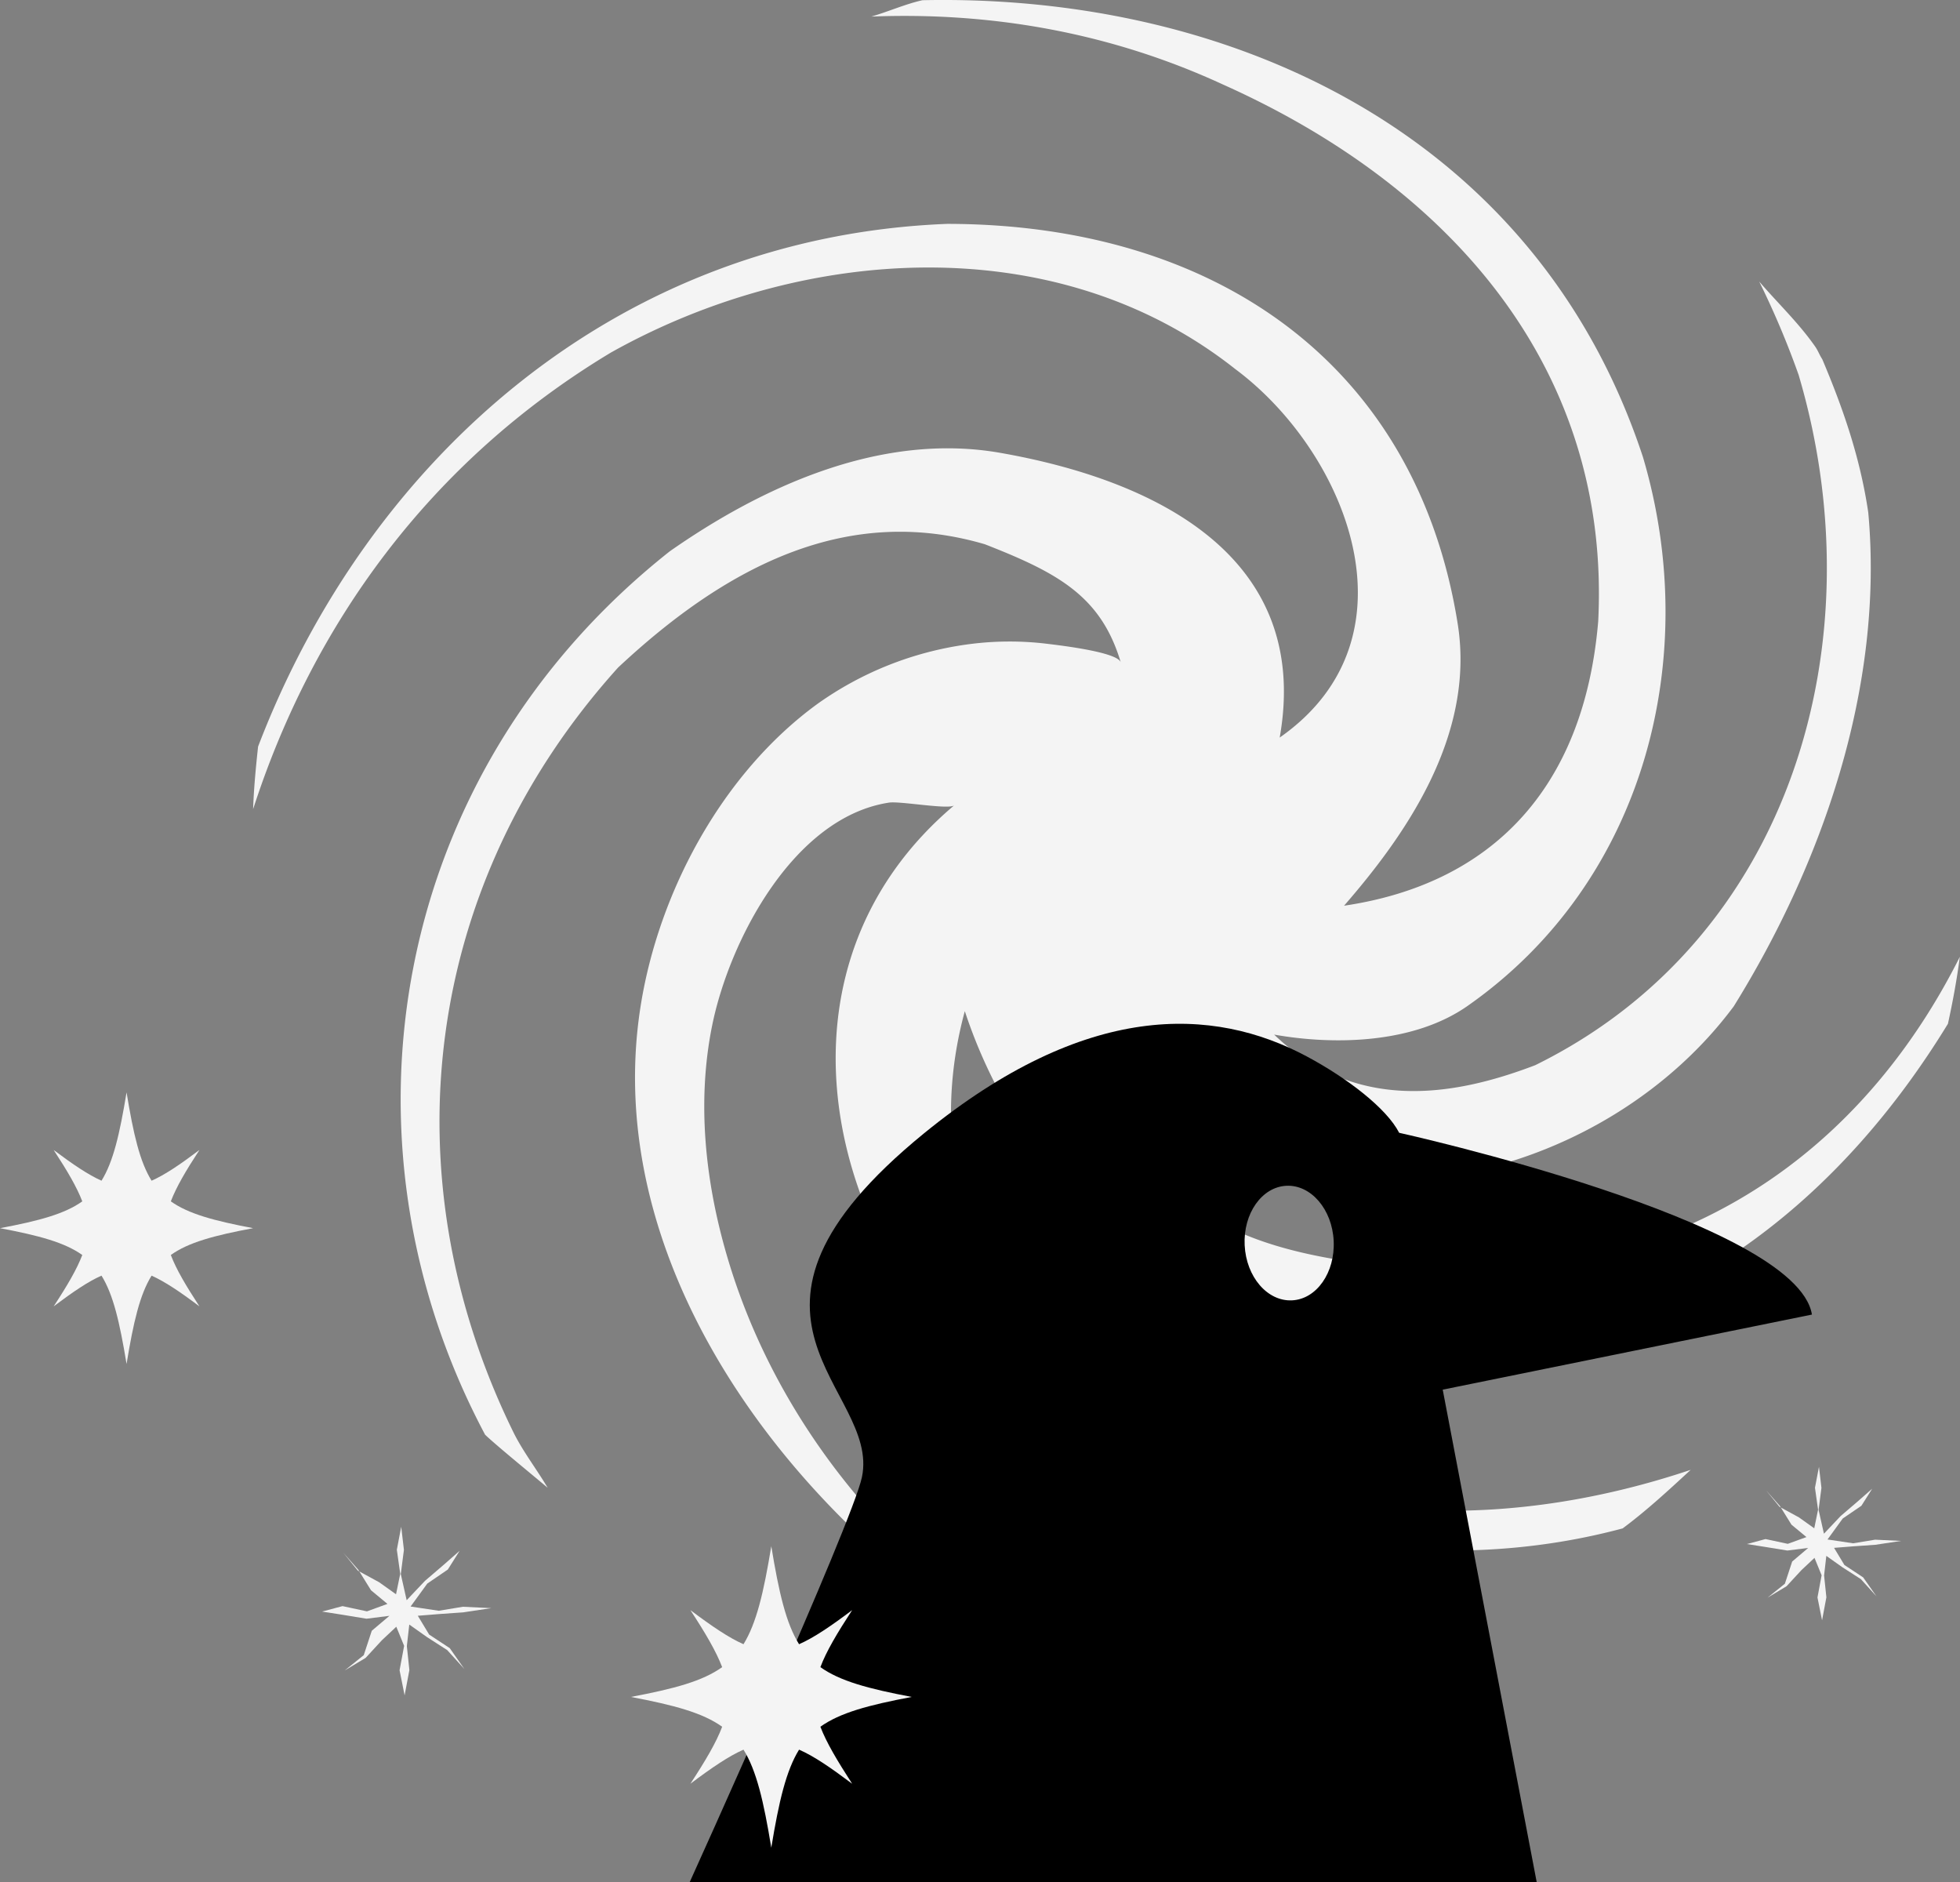
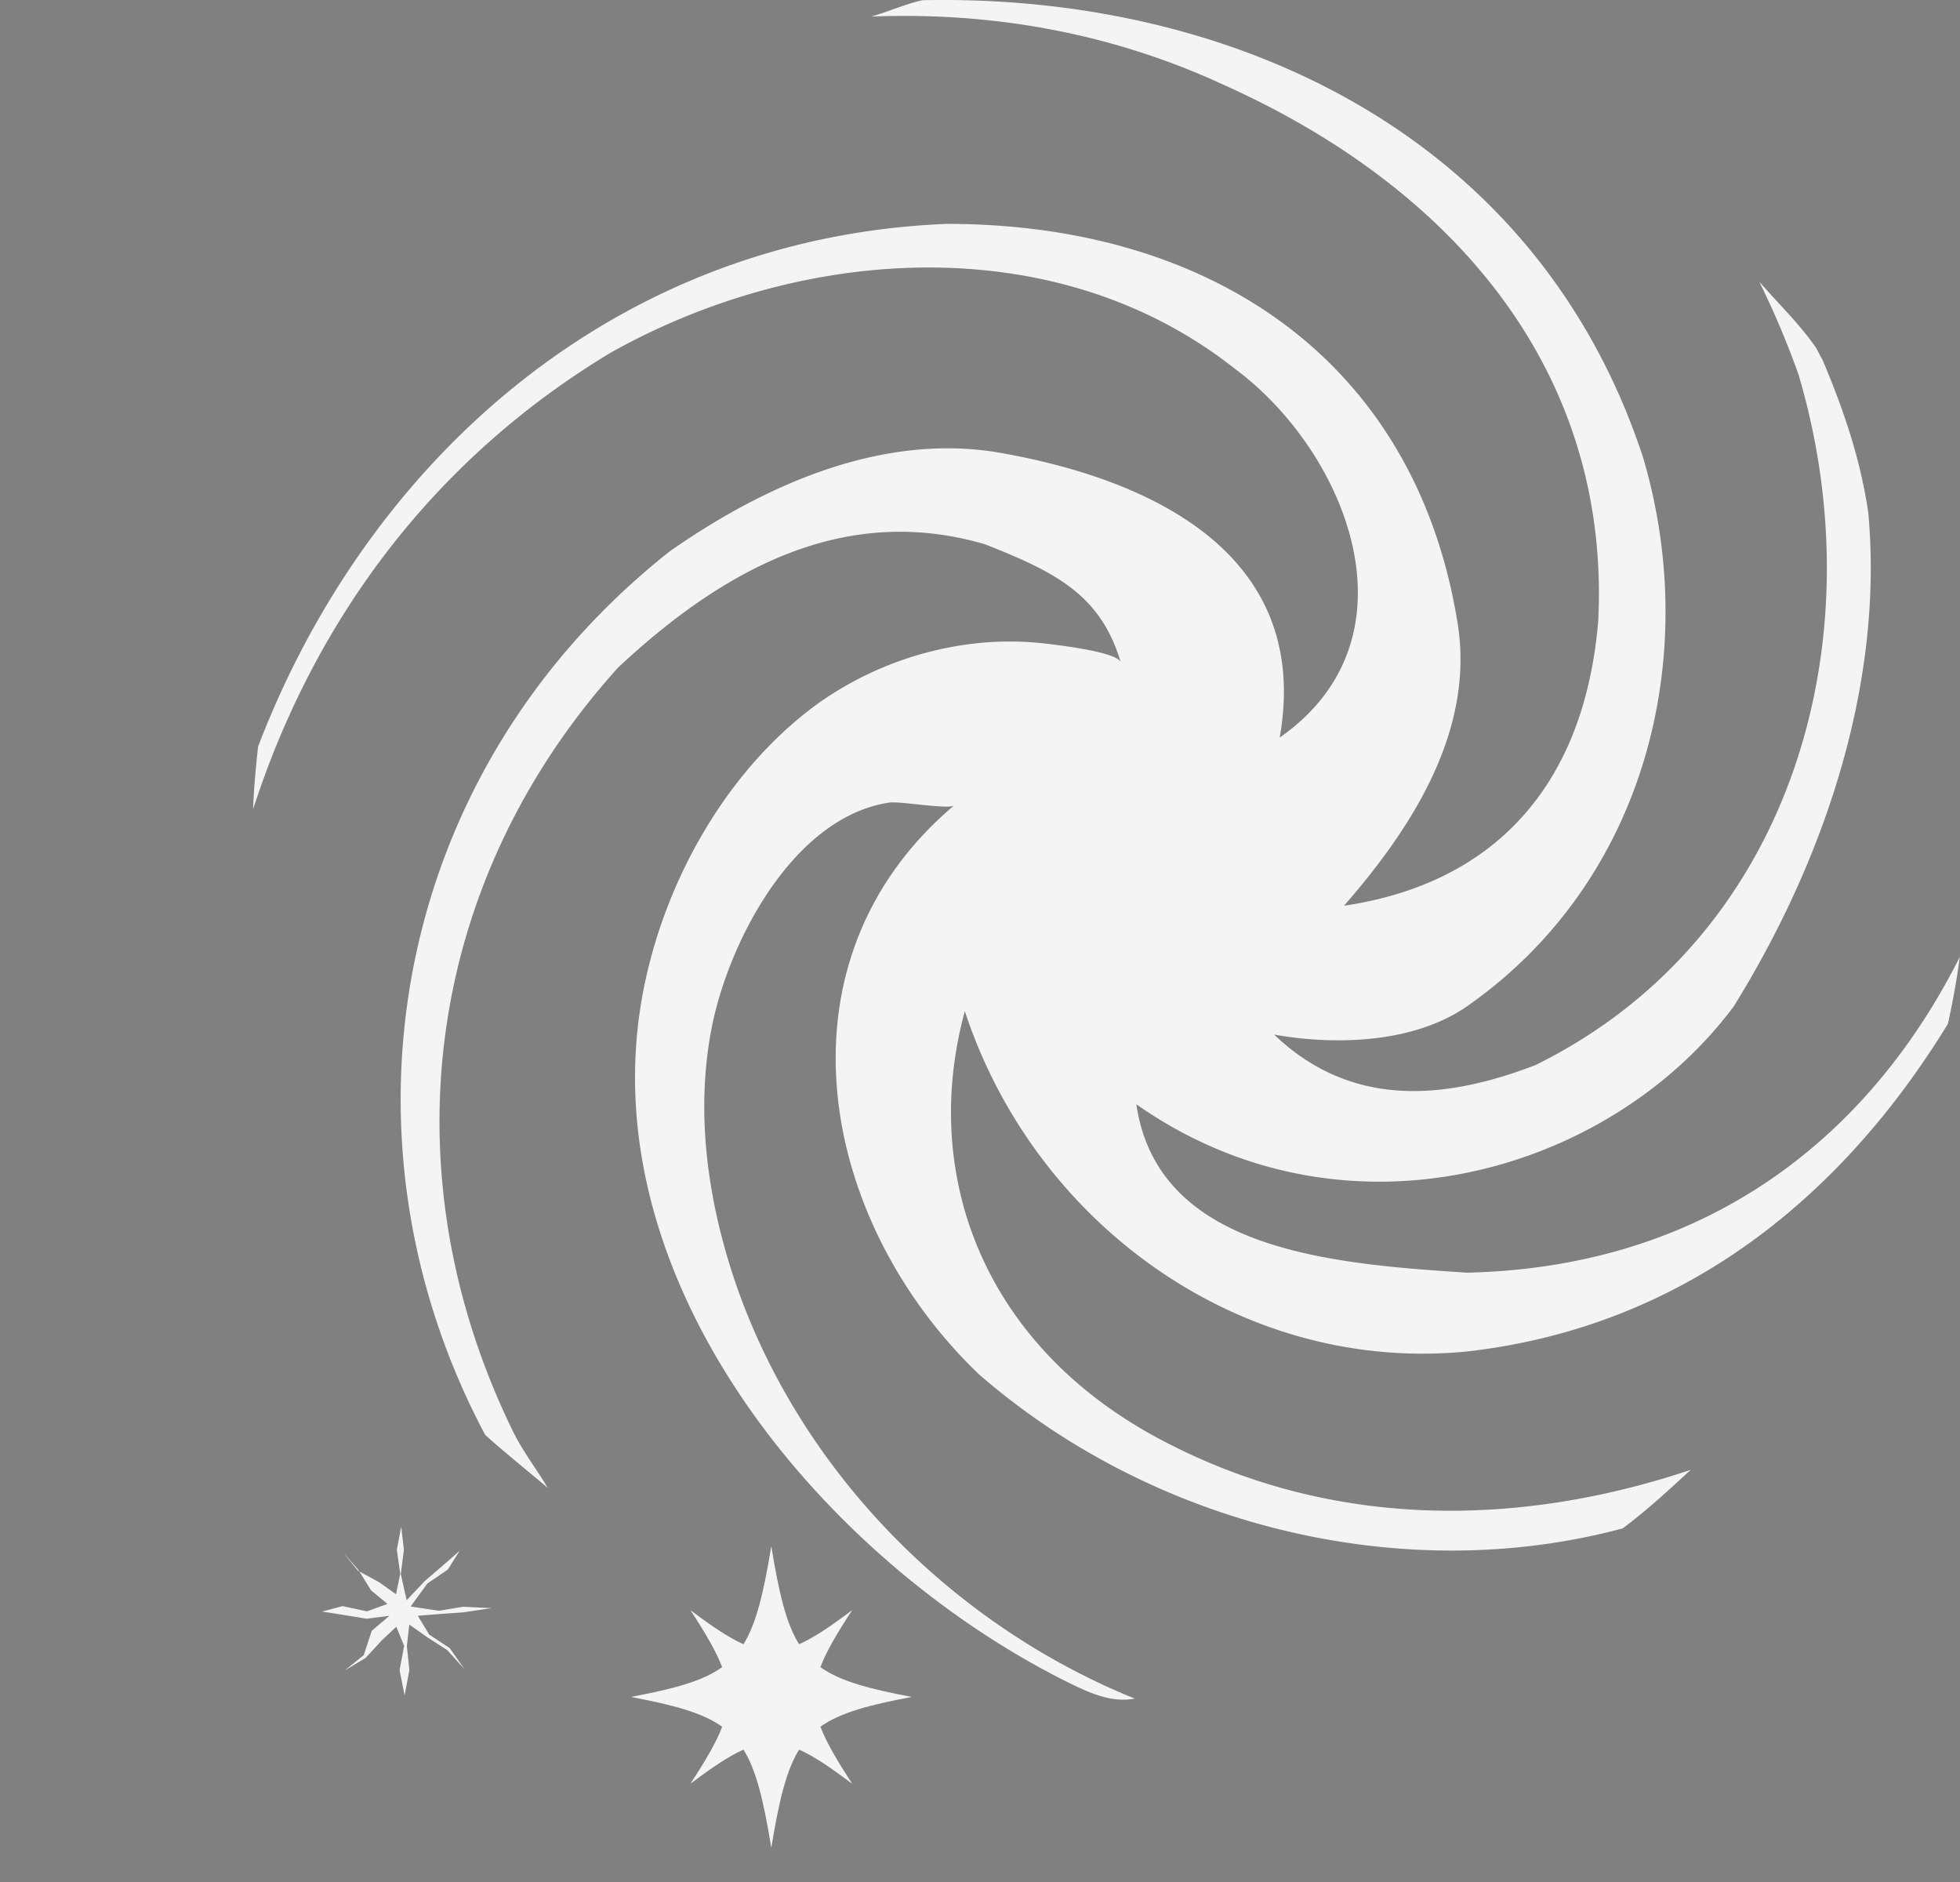
<svg xmlns="http://www.w3.org/2000/svg" viewBox="0 0 657.89 631.67">
  <rect x="0" y="0" width="657.89" height="631.67" fill="#808080" stroke="none" />
  <defs>
    <style>.cls-1{fill:#f4f4f4;}.cls-2{fill:none;}</style>
  </defs>
  <g id="Capa_2" data-name="Capa 2">
    <g id="Layer_1" data-name="Layer 1">
      <path class="cls-1" d="M410.45,28.34c78,34.88,130.22,96.74,126,180.19-4.84,57-36.68,88.24-85.31,95.42,19.82-22.81,44.25-56.61,38.13-94.73-14-87.45-81.84-134-171.3-134.09C207.11,79.43,123.57,154,86.63,250.54c-.76,7-1.43,14-1.67,21,19.94-61.64,59-116.5,120.1-153.23,64.26-36,149.52-41.94,209.54,5.52,37.2,27.64,63,90.1,14.94,123.69C440.38,186.26,387,161,335.92,152c-40.82-7.23-81.05,12-111.09,33-93.71,74.07-114.77,197.35-62,296.47,3.63,3.5,17.16,14.53,21,17.81-3.67-6.2-8.07-11.84-11.35-18.33-42.58-86.48-30.53-184.33,35-256.94,37.85-35.41,78.07-54.59,123.11-41.36,24.61,9.62,39,17.44,45.61,39.65-1.06-3.54-21.2-5.81-24.62-6.24a104.48,104.48,0,0,0-27.48.28,113.12,113.12,0,0,0-49.76,19.91c-31.79,23.16-53.17,62.86-59.28,101.19-15.26,95.69,63.57,188,144.63,227.73,6.63,3.25,13.94,6.3,21.18,4.85C316.22,543.84,263.54,488.26,244,421.41c-7.31-25-10.12-51.58-5-77.07,5.73-28.56,27.34-70.15,59.45-75,3.67-.55,20,2.42,21.83.93-61.86,52.19-45.71,139.26,8.31,190.92,58.87,51.18,142.57,71.44,216.07,51.72,8.18-6.09,15.49-12.88,22.84-19.65-57.56,19.27-121.3,20.54-179.49-11-57.62-31.26-79.2-87.7-64.16-142.93C347.78,412,418,461.24,493.05,453.47c73.88-8.62,126.34-53.58,160.79-109.9,1.64-7.48,3-14.9,4-22.48-30.24,60.21-84.68,104.18-165.42,106-46.82-3-103.87-7.87-111-56.51,70.22,49.28,159.09,22.91,200.55-32.9C611.42,290.23,632.47,230.8,627.1,172c-2.77-18.8-8.67-35.44-15.44-51.45-.91-1.37-1.42-2.87-2.36-4.22-5.63-8.05-12.54-14.56-18.81-21.85a288.73,288.73,0,0,1,13.22,31.29c26.36,88.87-1.9,189.11-88.39,231.69-28.22,10.79-60.65,15.58-87.64-10.26,20.41,3.61,46.82,3,64.84-9.57,60.07-42,78.72-117.63,58.94-184.28C515.64,44.72,413.06-2.13,309.64.07c-5.81,1.3-11.4,3.82-17.16,5.49C332,4,372.12,10.64,410.45,28.34Z" />
-       <polygon class="cls-1" points="611.59 543.76 610.05 536.09 611.44 528.64 609.05 522.8 604.65 526.93 599.68 532.31 593.29 536.16 599.11 531.47 601.56 524.03 606.95 519.46 599.94 520.34 592.7 519.16 586.37 518.16 592.61 516.49 600.08 518.09 606.35 515.82 601.33 511.67 597.42 505.37 592.8 500.13 597.29 505.65 603.82 509.21 608.97 512.88 610.25 506.63 609.21 499.28 610.55 492.25 611.38 499.29 610.42 506.7 612.22 514.69 617.82 508.77 623.36 504.03 628.41 499.6 624.79 505.32 618.52 509.6 613.42 516.63 622.03 517.91 629.39 516.7 638.09 517.11 629.47 518.41 622.19 518.92 615.62 519.44 619.09 525.19 625.38 529.34 629.84 535.7 624.61 529.93 618.43 525.96 613.02 522.13 612.27 528.71 613.04 536.04 611.59 543.76" />
      <polygon class="cls-1" points="135.81 568.94 134.12 560.51 135.65 552.33 133.02 545.91 128.18 550.45 122.73 556.36 115.71 560.59 122.1 555.44 124.79 547.26 130.72 542.25 123.01 543.22 115.06 541.91 108.11 540.82 114.97 538.99 123.17 540.75 130.05 538.25 124.54 533.68 120.25 526.77 115.18 521.01 120.11 527.08 127.28 530.99 132.93 535.02 134.34 528.16 133.2 520.08 134.67 512.36 135.58 520.1 134.53 528.24 136.5 537.01 142.65 530.51 148.73 525.3 154.28 520.43 150.31 526.72 143.43 531.42 137.82 539.13 147.28 540.55 155.37 539.21 164.92 539.67 155.45 541.09 147.46 541.65 140.24 542.23 144.05 548.54 150.96 553.09 155.86 560.08 150.11 553.75 143.32 549.38 137.38 545.18 136.56 552.4 137.41 560.46 135.81 568.94" />
-       <path class="cls-1" d="M57.34,421.16c5.89-4.22,14.44-6.53,27.62-9-13.18-2.5-21.73-4.81-27.62-9,1.83-4.79,5-10.22,9.6-17.24-6.54,4.91-11.6,8.34-16.06,10.31-3.93-6.33-6.08-15.51-8.4-29.65-2.33,14.14-4.48,23.32-8.41,29.65-4.46-2-9.51-5.4-16.06-10.31,4.58,7,7.78,12.45,9.61,17.24-5.9,4.21-14.45,6.52-27.62,9,13.17,2.49,21.72,4.8,27.62,9-1.83,4.79-5,10.21-9.61,17.24,6.55-4.92,11.6-8.35,16.06-10.31,3.93,6.33,6.08,15.5,8.41,29.64,2.32-14.14,4.47-23.31,8.4-29.64,4.46,2,9.52,5.39,16.06,10.31C62.36,431.37,59.17,426,57.34,421.16Z" />
-       <path class="cls-2" d="M430.78,401.76c-8.26.4-14.53,9.33-14,19.95s7.63,18.9,15.89,18.5,14.52-9.34,14-19.95S439,401.36,430.78,401.76Z" />
-       <path d="M608.19,441.15c-5.08-31.5-138.55-61-138.55-61-4.15-8.12-17.22-18.26-31.05-25.65-31.39-16.77-74-18.54-128.46,25.85-75.87,61.88-14.56,85.49-20.81,115.34-3.24,15.46-57.82,135.94-57.82,135.94l284.31,0L484.26,466.35Zm-174.52-4.77c-8.26.4-15.37-7.88-15.89-18.5s5.76-19.55,14-19.95,15.37,7.88,15.88,18.5S441.92,436,433.67,436.38Z" />
      <path class="cls-1" d="M275.37,579.47c6.55-4.67,16-7.23,30.65-10-14.62-2.77-24.1-5.33-30.65-10,2-5.32,5.58-11.34,10.66-19.13-7.26,5.46-12.87,9.26-17.82,11.44-4.36-7-6.74-17.2-9.32-32.89-2.58,15.69-5,25.87-9.33,32.89-4.95-2.18-10.56-6-17.82-11.44,5.09,7.79,8.63,13.81,10.66,19.13-6.54,4.68-16,7.24-30.64,10,14.61,2.77,24.1,5.33,30.64,10-2,5.32-5.57,11.34-10.66,19.13,7.26-5.45,12.87-9.26,17.82-11.44,4.36,7,6.75,17.21,9.33,32.9,2.58-15.69,5-25.87,9.32-32.9,5,2.18,10.56,6,17.82,11.44C281,590.81,277.4,584.79,275.37,579.47Z" />
    </g>
  </g>
</svg>